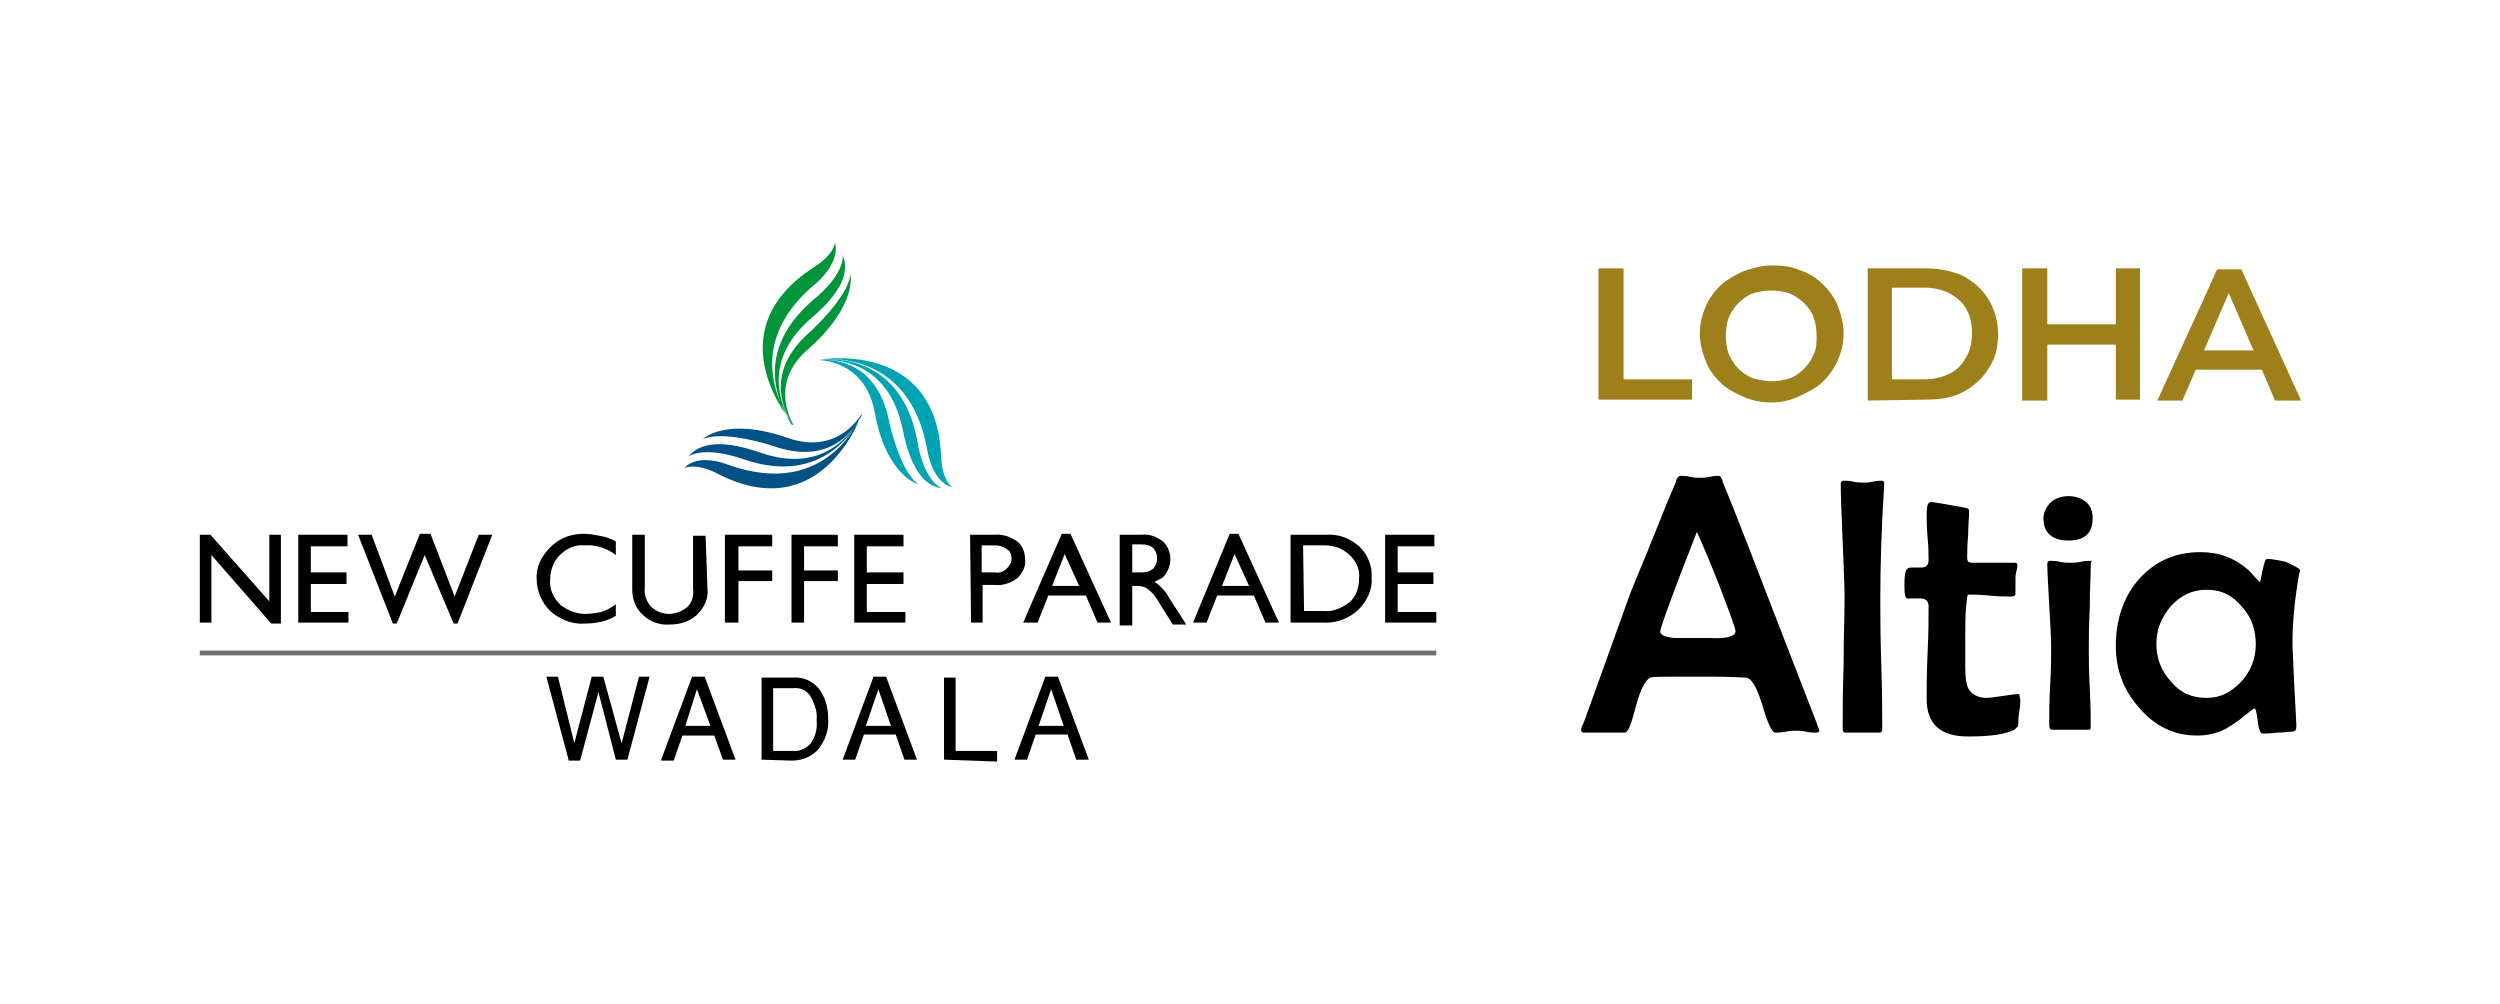
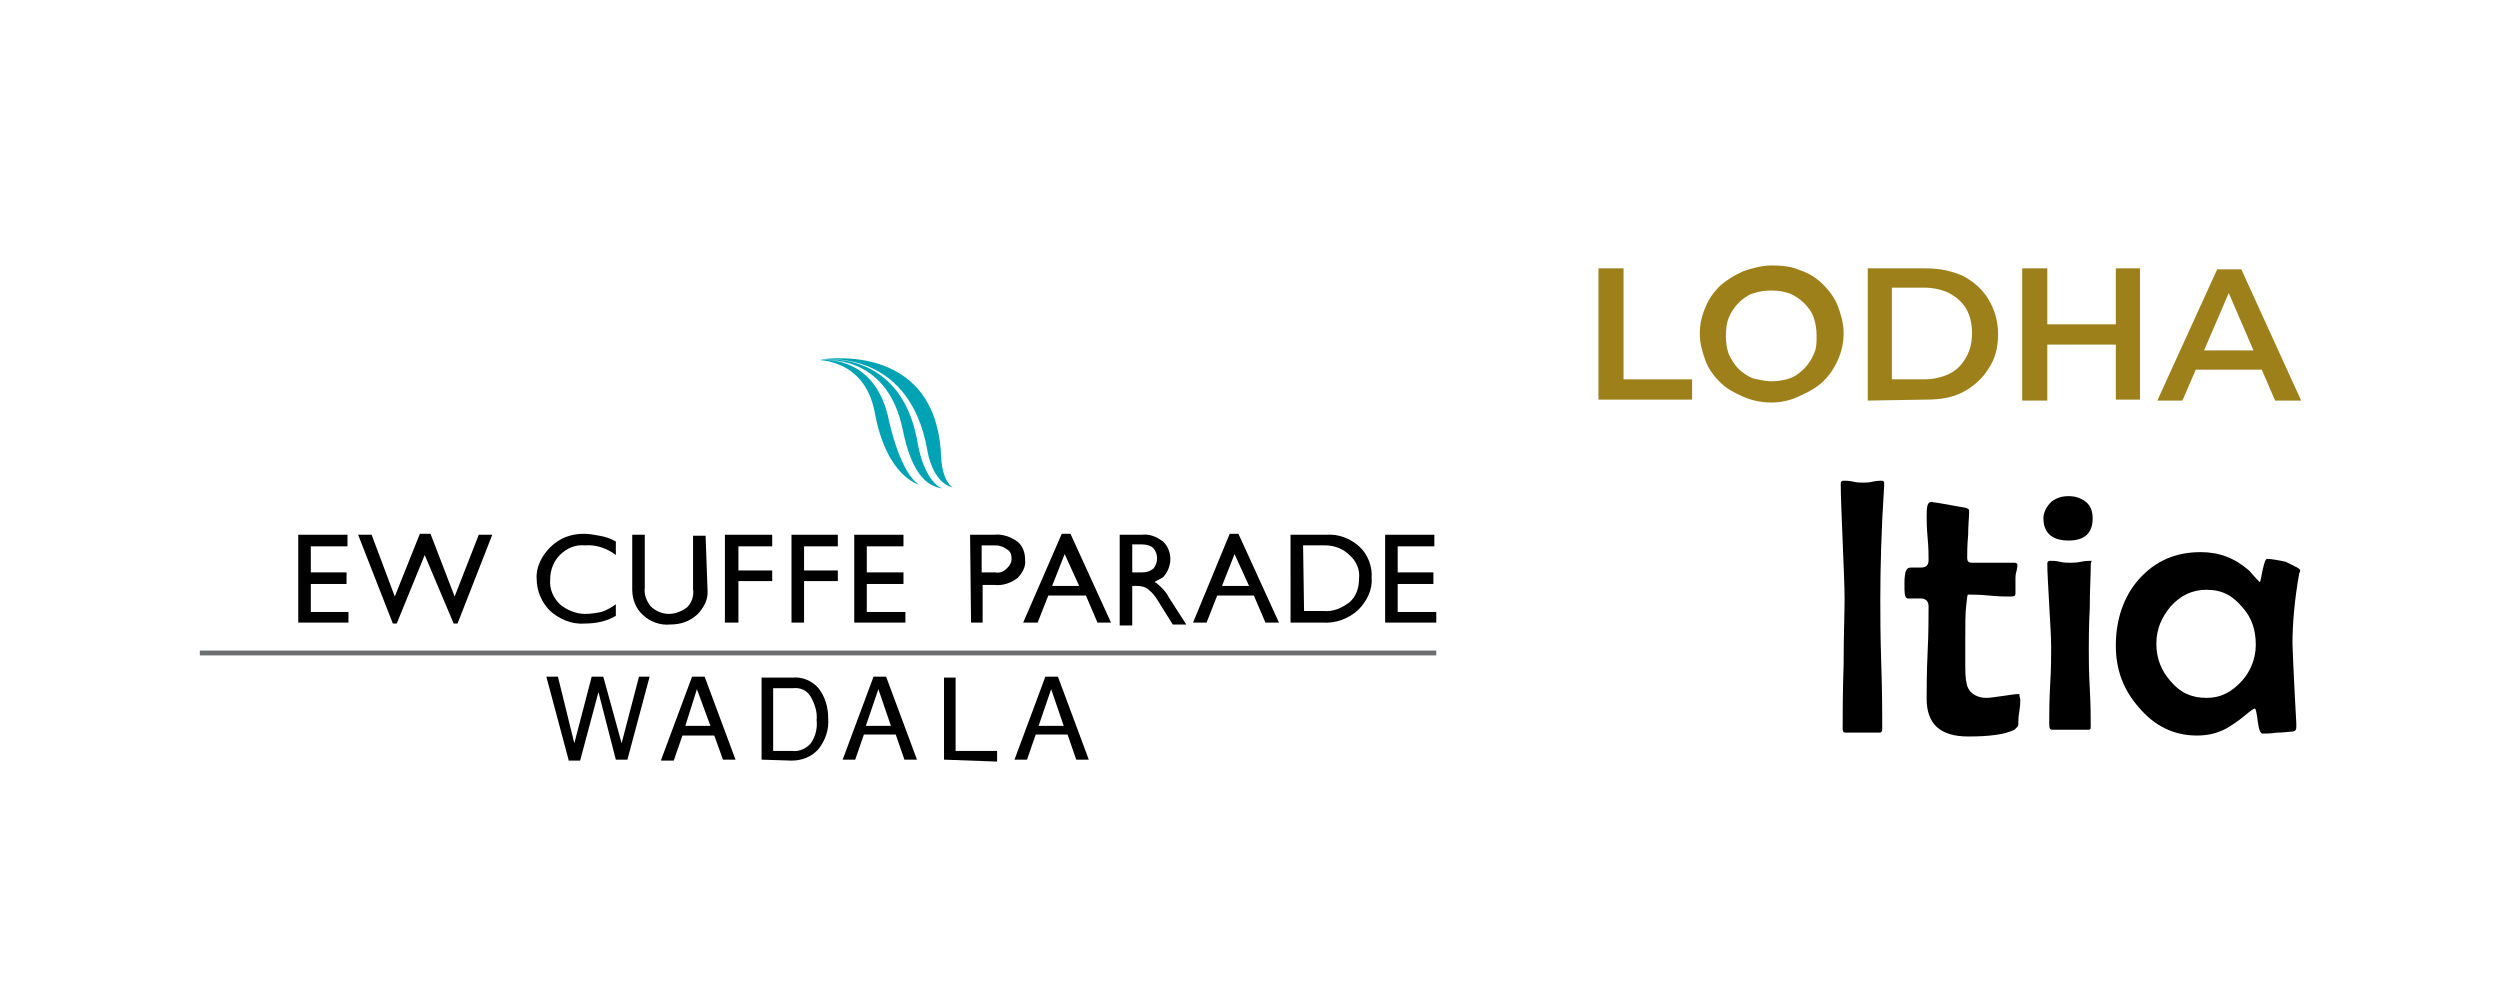
<svg xmlns="http://www.w3.org/2000/svg" version="1.1" id="Layer_1" x="0px" y="0px" viewBox="0 0 259 104" style="enable-background:new 0 0 259 104;" xml:space="preserve">
  <style type="text/css">
	.st0{fill-rule:evenodd;clip-rule:evenodd;}
	.st1{fill-rule:evenodd;clip-rule:evenodd;fill:#005185;}
	.st2{fill-rule:evenodd;clip-rule:evenodd;fill:#00943B;}
	.st3{fill-rule:evenodd;clip-rule:evenodd;fill:#00A3B3;}
	.st4{fill:#6D6E70;}
	.st5{fill:#9E801B;}
</style>
  <g>
    <g>
      <g>
-         <polygon class="st0" points="21.9,64.5 20.7,64.5 20.7,55.4 21.8,55.4 27.9,62.3 27.9,55.4 29.1,55.4 29.1,64.6 28.1,64.6      21.9,57.5    " />
        <polygon class="st0" points="30.9,64.5 30.9,55.4 36,55.4 36,56.6 32.2,56.6 32.2,59.3 35.9,59.3 35.9,60.5 32.2,60.5 32.2,63.4      36.1,63.4 36.1,64.5    " />
        <polygon class="st0" points="40.7,64.6 37.1,55.4 38.5,55.4 40.9,61.8 40.9,61.8 43.5,55.3 44.6,55.3 47.1,61.8 47.1,61.8      49.6,55.4 51,55.4 47.4,64.6 47,64.6 44,57.5 44,57.5 41.1,64.6    " />
        <path class="st0" d="M63.8,63.8c-1,0.6-2.1,0.8-3.3,0.8c-1.3,0.1-2.6-0.5-3.5-1.3c-0.9-0.9-1.4-2.1-1.4-3.3     c-0.1-1.2,0.5-2.4,1.4-3.3c1-1,2.2-1.4,3.5-1.4c0.5,0,1.1,0.1,1.6,0.2c0.6,0.1,1.2,0.3,1.7,0.6v1.4c-0.9-0.7-2.1-1.1-3.2-1     c-1-0.1-1.9,0.3-2.6,1c-0.6,0.6-1,1.5-1,2.5c-0.1,1,0.3,1.9,1,2.6c0.7,0.6,1.7,1,2.6,1c0.6,0,1.2-0.1,1.7-0.2     c0.6-0.2,1.1-0.5,1.5-0.8C63.8,62.5,63.8,63.8,63.8,63.8z" />
        <path class="st0" d="M73.3,61.1c0.1,1-0.4,1.9-1.1,2.6c-0.8,0.7-1.7,1-2.8,1c-1,0.1-2.1-0.3-2.8-1c-0.7-0.6-1.1-1.6-1.1-2.6v-5.7     h1.3v5.5c-0.1,0.7,0.2,1.4,0.6,1.9c0.5,0.5,1.2,0.8,1.9,0.8c0.7,0,1.4-0.3,1.9-0.7c0.5-0.5,0.7-1.2,0.6-1.9v-5.5h1.3L73.3,61.1     L73.3,61.1z" />
        <polygon class="st0" points="75.1,64.5 75.1,55.4 80,55.4 80,56.6 76.5,56.6 76.5,59.1 80,59.1 80,60.2 76.5,60.2 76.5,64.5         " />
        <polygon class="st0" points="82,64.5 82,55.4 86.8,55.4 86.8,56.6 83.3,56.6 83.3,59.1 86.8,59.1 86.8,60.2 83.3,60.2 83.3,64.5         " />
        <polygon class="st0" points="88.5,64.5 88.5,55.4 93.6,55.4 93.6,56.6 89.8,56.6 89.8,59.3 93.6,59.3 93.6,60.5 89.8,60.5      89.8,63.4 93.8,63.4 93.8,64.5    " />
        <path class="st0" d="M100.5,55.4h2.5c0.8-0.1,1.7,0.2,2.4,0.7c0.6,0.5,0.8,1.2,0.8,1.9c0.1,0.7-0.3,1.4-0.8,1.9     c-0.7,0.5-1.5,0.8-2.4,0.7h-1.2v3.9h-1.2L100.5,55.4z M101.7,59.3h1.4c0.5,0.1,0.9-0.1,1.2-0.4c0.3-0.3,0.5-0.6,0.5-1     c0-0.4-0.1-0.8-0.5-1c-0.4-0.3-0.8-0.4-1.2-0.4h-1.4V59.3z" />
        <path class="st0" d="M110,55.3h0.9l4.2,9.2h-1.4l-1.2-2.8h-3.9l-1.1,2.8H106L110,55.3z M109,60.7h2.8l-1.5-3.3l0,0L109,60.7z" />
        <path class="st0" d="M116,55.4h2.3c0.8-0.1,1.5,0.2,2.2,0.7c1,1,1,2.6,0,3.7c-0.3,0.2-0.6,0.3-0.9,0.5l0.2,0.1     c0.5,0.4,1,0.9,1.3,1.5l1.8,2.8h-1.4l-1.5-2.4c-0.3-0.5-0.6-0.9-1-1.2c-0.3-0.3-0.8-0.4-1.2-0.4h-0.5v4.1H116L116,55.4L116,55.4z      M117.3,59.3h1c0.5,0,0.8-0.1,1.2-0.4c0.5-0.6,0.5-1.5,0-2.1c-0.3-0.3-0.8-0.4-1.2-0.4h-1V59.3z" />
        <path class="st0" d="M127.4,55.3h0.9l4.2,9.2h-1.4l-1.2-2.8h-3.8l-1.1,2.8h-1.4L127.4,55.3z M126.6,60.7h2.8l-1.5-3.3l0,0     L126.6,60.7z" />
        <path class="st0" d="M133.8,55.4h3.6c1.3-0.1,2.5,0.4,3.4,1.2c0.9,0.8,1.4,2.1,1.3,3.3c0.1,1.2-0.5,2.4-1.4,3.3     c-1,0.9-2.3,1.4-3.7,1.3h-3.3V55.4z M135.1,63.3h2c1,0.1,1.9-0.3,2.7-0.9c0.7-0.6,1-1.5,1-2.5c0.1-0.9-0.3-1.8-1-2.4     c-0.6-0.6-1.5-1-2.5-1h-2.3L135.1,63.3L135.1,63.3z" />
        <polygon class="st0" points="143.5,64.5 143.5,55.4 148.6,55.4 148.6,56.6 144.8,56.6 144.8,59.3 148.5,59.3 148.5,60.5      144.8,60.5 144.8,63.4 148.8,63.4 148.8,64.5    " />
      </g>
      <g>
-         <path class="st1" d="M89.3,42.8c0,0-2.3,4.4-7.6,2.6c-6.5-2.3-8.9,0.1-8.9,0.1c2.2-1,7.3,0.7,7.3,0.7c5.9,2.1,8.4-1.7,9-3     c-0.7,1.5-3.7,6-10.3,3.7c-4.9-1.7-6.6-0.6-7.5,0.4c0,0,1.5-1.2,5.8,0.3c8.2,2.8,11.6-3.3,12.2-4.6C89.2,43,89.2,42.9,89.3,42.8     c0,0-3.3,9.2-14,5.3c0,0-3-1.2-4.4,0.4c0,0,1.1-0.6,3.3,0.5C85.2,54.8,89.3,42.9,89.3,42.8L89.3,42.8z" />
-         <path class="st2" d="M82.2,44c0,0-2.7-4.2,1.5-7.8c5.2-4.6,4.4-7.8,4.4-7.8c-0.2,2.4-4.2,6-4.2,6c-4.7,4.1-2.7,8.1-1.9,9.4     c-0.9-1.4-3.3-6.2,2-10.8c3.9-3.3,3.8-5.3,3.3-6.6c0,0,0.4,1.9-3.2,4.8c-6.6,5.8-2.8,11.6-2.1,12.8L82.2,44c0,0-6.3-7.6,2.4-14.7     c0,0,2.5-2.1,1.9-4.2c0,0,0,1.2-2.2,2.6C73.8,34.5,82.2,44,82.2,44L82.2,44z" />
        <path class="st3" d="M84.6,37.3c0,0,4.9-0.2,6,5.3c1.2,6.8,4.6,7.6,4.6,7.6c-2-1.3-3.1-6.6-3.1-6.6c-1.2-6-5.5-6.4-7.1-6.3     c1.7-0.1,7,0.1,8.5,7.1c1,5.1,2.8,6,4.1,6.2c0,0-1.9-0.6-2.6-5.1c-1.7-8.7-8.7-8.4-10-8.2H84.6c0,0,9.6-1.7,11.5,9.5     c0,0,0.5,3.2,2.6,3.7c0,0-1.1-0.6-1.2-3.2C97,34.9,84.6,37.3,84.6,37.3L84.6,37.3z" />
      </g>
      <g>
        <path d="M58.9,78.7l-2.3-8.6h1.2l1.7,6.9l1.8-6.9h1.2l1.9,6.9l1.8-6.9h1.1l-2.3,8.6h-1.2L62,71.7l-1.9,7.1H58.9     C58.9,78.8,58.9,78.7,58.9,78.7z" />
        <path d="M68.5,78.7l3.2-8.6H73l3.2,8.6h-1.3L74,76.2h-3.3l-0.9,2.6H68.5z M71,75.2h2.6l-1.4-3.8L71,75.2z" />
        <path d="M78.9,78.7v-8.5h3.2c1-0.1,2,0.3,2.7,1.1c0.7,0.9,1,2,1,3.1c0.1,1.2-0.3,2.3-1,3.2c-0.7,0.8-1.7,1.2-2.8,1.2L78.9,78.7z      M82.1,71.3h-2v6.5h2c0.7,0.1,1.5-0.3,1.9-0.8c0.5-0.7,0.7-1.6,0.6-2.4c0.1-0.8-0.2-1.7-0.6-2.4C83.6,71.5,82.9,71.2,82.1,71.3z" />
        <path d="M87.3,78.7l3.2-8.6h1.3l3.2,8.6h-1.3l-0.9-2.6h-3.3l-0.9,2.6H87.3z M89.7,75.2h2.6L91,71.4L89.7,75.2z" />
        <path d="M97.8,78.7v-8.5H99v7.6h4.3v1.1L97.8,78.7z" />
        <path d="M105.1,78.7l3.2-8.6h1.3l3.2,8.6h-1.3l-0.9-2.6h-3.3l-0.9,2.6H105.1z M107.6,75.2h2.6l-1.3-3.8L107.6,75.2z" />
      </g>
      <rect x="20.7" y="67.4" class="st4" width="128.1" height="0.5" />
    </g>
    <g>
      <g>
-         <path d="M188.5,75.7c0,0.1-0.1,0.2-0.4,0.2c-0.2,0-0.6,0-1-0.1s-0.8-0.1-1-0.1c-0.3,0-0.6,0-1.1,0.1s-0.8,0.1-1.1,0.1     c-0.3,0-0.8-1-1.3-2.8c-0.6-1.9-1.1-2.8-1.7-2.9c-0.4,0-1.7-0.1-3.6-0.1h-2.8c-2,0-3.3,0-3.5,0.1c-0.4,0.1-1,1-1.5,2.9     c-0.5,1.9-0.8,2.8-1.2,2.8h-4.2c-0.2,0-0.3-0.1-0.3-0.3c0-0.1,0.1-0.4,0.3-0.8l4.5-12.5c0.3-1,1.6-3.9,3.5-8.7     c0.3-0.8,0.8-2,1.5-3.6c0.1-0.5,0.3-0.7,0.5-0.7c0.2,0,0.6,0,1,0.1c0.4,0.1,0.8,0.1,1,0.1c0.2,0,0.6,0,1-0.1     c0.5-0.1,0.8-0.1,1-0.1c0.1,0,0.3,0.2,0.4,0.7c0.3,0.7,1.8,4.4,4.4,11.2C186.6,70.8,188.5,75.6,188.5,75.7z M179.8,65.4     c0-0.3-0.6-1.9-1.7-4.8c-1.1-2.8-1.9-4.6-2.3-5.5c-2.6,6.6-3.8,10-3.8,10.3c0,0.4,0.5,0.6,1.5,0.7c0.1,0,0.6,0,1.8,0h1.9     C178.9,66.2,179.8,65.9,179.8,65.4z" />
        <path d="M195.2,50.1v0.2c-0.3,4.6-0.4,8.6-0.4,11.8c0,1.5,0,3.7,0.1,6.7s0.1,5.2,0.1,6.7c0,0.3-0.1,0.4-0.3,0.4h-3.5     c-0.2,0-0.3-0.1-0.3-0.4c0-1.5,0-3.7,0.1-6.7c0-3,0.1-5.2,0.1-6.7c0-1.4-0.1-3.4-0.2-6c-0.1-2.6-0.2-4.7-0.2-6     c0-0.2,0.1-0.3,0.3-0.3s0.6,0,1,0.1c0.4,0.1,0.8,0.1,1,0.1c0.3,0,0.6,0,1-0.1c0.5-0.1,0.8-0.1,1-0.1     C195.2,49.9,195.2,49.9,195.2,50.1z" />
        <path d="M209.3,72.5c0,0.3,0,0.6-0.1,1.2c-0.1,0.6-0.1,1-0.1,1.2c0,0.2,0,0.3-0.1,0.4c-0.1,0.1-0.1,0.1-0.3,0.3     c-1,0.5-2.6,0.7-4.8,0.7c-2.9,0-4.3-1.3-4.3-3.9c0-1.1,0-2.6,0.1-4.8c0.1-2.1,0.1-3.7,0.1-4.8c0-0.5-0.3-0.8-0.8-0.8     c-0.4,0-1,0-1.4,0c-0.3-0.1-0.3-0.6-0.3-1.5c0-0.3,0-0.7,0.1-1.2c0.1-0.3,0.2-0.5,0.6-0.5c0.3,0,0.6,0,1,0c0.6,0,0.8-0.3,0.8-0.8     c0-0.5,0-1.2-0.1-2.3c-0.1-1.1-0.1-1.8-0.1-2.3c0-1,0.1-1.4,0.5-1.4c0.1,0,1.3,0.2,3.5,0.6c0.3,0.1,0.4,0.1,0.4,0.4     c0,0.6-0.1,1.4-0.1,2.4c-0.1,1.1-0.1,1.9-0.1,2.4c0,0.3,0.1,0.5,0.5,0.5h4.4c0.2,0,0.3,0.1,0.3,0.2c0,0.1,0,0.3-0.1,0.7     c-0.1,0.3-0.1,0.6-0.1,0.7c0,0.2,0,0.5,0,0.8s0,0.6,0,0.8s-0.1,0.3-0.5,0.3c-0.5,0-1.2,0-2.2-0.1c-1-0.1-1.7-0.1-2.2-0.1     c-0.1,0-0.1,0.3-0.2,1.1c-0.1,0.8-0.1,2.1-0.1,3.7v2.7c0,1.1,0.1,1.8,0.3,2.2c0.3,0.6,1,1,1.9,1c0.3,0,1-0.1,1.7-0.2     c0.7-0.1,1.3-0.2,1.7-0.2C209.2,72.2,209.3,72.3,209.3,72.5z" />
        <path d="M216.8,53.7c0,1.5-0.8,2.3-2.5,2.3c-1.7,0-2.6-0.8-2.6-2.3c0-0.6,0.3-1.2,0.8-1.7c0.5-0.4,1.1-0.6,1.8-0.6     s1.3,0.2,1.8,0.6C216.6,52.4,216.8,53,216.8,53.7z M216.6,58.7c0,1-0.1,2.4-0.1,4.3c-0.1,1.9-0.1,3.4-0.1,4.3s0,2.2,0.1,4     c0.1,1.8,0.1,3.2,0.1,4c0,0.3-0.1,0.3-0.3,0.3h-3.7c-0.3,0-0.3-0.3-0.3-0.8c0-0.8,0-2.1,0.1-3.9c0.1-1.7,0.1-3,0.1-3.9     c0-1-0.1-2.4-0.2-4.3c-0.1-1.9-0.2-3.4-0.2-4.3c0-0.2,0.1-0.3,0.3-0.3s0.6,0,1,0.1c0.4,0.1,0.8,0.1,1.1,0.1c0.2,0,0.6,0,1.1-0.1     c0.4-0.1,0.8-0.1,1.1-0.1C216.6,58.3,216.6,58.5,216.6,58.7z" />
        <path d="M238.3,59.1c0,0.1,0,0.1-0.1,0.3c-0.5,2.8-0.7,5.3-0.7,7.3c0,0.1,0.1,2.9,0.4,8.3v0.3c0,0.3-0.1,0.5-0.5,0.5     c-0.3,0-0.8,0.1-1.5,0.1c-0.7,0.1-1.2,0.1-1.5,0.1c-0.2,0-0.4-0.4-0.5-1.3c-0.1-0.8-0.2-1.3-0.3-1.3c-0.1,0-0.4,0.2-1,0.7     c-0.7,0.6-1.5,1.1-2,1.4c-1,0.5-1.9,0.7-3,0.7c-2.4,0-4.4-1-6-2.9c-1.6-1.8-2.4-3.9-2.4-6.4c0-2.7,0.8-5.1,2.4-6.9     c1.7-1.9,3.8-2.8,6.4-2.8c1.9,0,3.5,0.6,5,1.9c0.2,0.2,0.5,0.6,1,1.1c0.1,0.1,0.1,0.1,0.1,0.1c0.1,0,0.1-0.3,0.3-1.2     s0.3-1.2,0.5-1.2c0.3,0,1,0.1,1.9,0.3C237.8,58.7,238.3,58.9,238.3,59.1z M233.7,66.8c0-1.5-0.4-2.8-1.4-3.9     c-1-1.2-2.1-1.8-3.7-1.8c-1.5,0-2.7,0.6-3.7,1.7c-1,1.2-1.5,2.4-1.5,3.9s0.5,2.8,1.5,3.9c1,1.2,2.2,1.7,3.7,1.7     c1.5,0,2.6-0.6,3.7-1.8C233.1,69.6,233.7,68.3,233.7,66.8z" />
      </g>
      <g>
        <path class="st5" d="M165.6,41.5V27.8h2.6v11.5h7.1v2.1H165.6z" />
        <path class="st5" d="M183.5,41.7c-1,0-2-0.2-2.9-0.6s-1.7-0.8-2.4-1.5s-1.2-1.4-1.5-2.2c-0.3-0.8-0.6-1.8-0.6-2.8     c0-1,0.2-1.9,0.6-2.8c0.3-0.8,0.9-1.6,1.5-2.2c0.7-0.6,1.5-1.1,2.4-1.5c0.9-0.3,1.9-0.6,3-0.6c1,0,2,0.1,2.9,0.5     c0.9,0.3,1.7,0.8,2.4,1.5c0.6,0.6,1.2,1.4,1.5,2.2c0.3,0.8,0.6,1.8,0.6,2.8s-0.2,1.9-0.6,2.8s-0.9,1.6-1.5,2.2     c-0.6,0.6-1.5,1.1-2.4,1.5C185.5,41.5,184.5,41.7,183.5,41.7z M183.5,39.5c0.7,0,1.3-0.1,1.9-0.3c0.6-0.2,1.1-0.6,1.5-1     c0.4-0.4,0.8-1,1-1.5c0.3-0.6,0.3-1.2,0.3-1.9c0-0.7-0.1-1.3-0.3-1.9c-0.2-0.6-0.6-1.1-1-1.5c-0.4-0.4-1-0.8-1.5-1     c-0.6-0.2-1.2-0.3-1.9-0.3s-1.3,0.1-1.9,0.3c-0.6,0.2-1.1,0.6-1.5,1c-0.4,0.4-0.8,1-1,1.5s-0.3,1.2-0.3,1.9     c0,0.7,0.1,1.3,0.3,1.9c0.3,0.6,0.6,1.1,1,1.5c0.4,0.4,1,0.8,1.5,1C182.1,39.3,182.8,39.5,183.5,39.5z" />
        <path class="st5" d="M193.5,41.5V27.8h6c1.5,0,2.8,0.3,3.9,0.8c1.1,0.6,2,1.4,2.6,2.4s1,2.2,1,3.6c0,1.4-0.3,2.6-1,3.6     c-0.6,1-1.5,1.8-2.6,2.4c-1.1,0.6-2.4,0.8-3.9,0.8L193.5,41.5L193.5,41.5z M196,39.3h3.3c1,0,1.9-0.2,2.7-0.6     c0.8-0.4,1.3-1,1.7-1.7c0.4-0.7,0.6-1.5,0.6-2.5s-0.2-1.8-0.6-2.5c-0.4-0.7-1-1.2-1.7-1.6c-0.8-0.4-1.7-0.6-2.7-0.6H196V39.3z" />
        <path class="st5" d="M212.1,41.5h-2.6V27.8h2.6V41.5z M219.4,35.7h-7.5v-2.1h7.5V35.7z M219.2,27.8h2.5v13.6h-2.5V27.8z" />
        <path class="st5" d="M223.5,41.5l6.2-13.6h2.5l6.2,13.6h-2.7l-5.3-12.3h1l-5.3,12.3H223.5z M226.3,38.3l0.7-2h7.3l0.7,2H226.3z" />
      </g>
    </g>
  </g>
</svg>